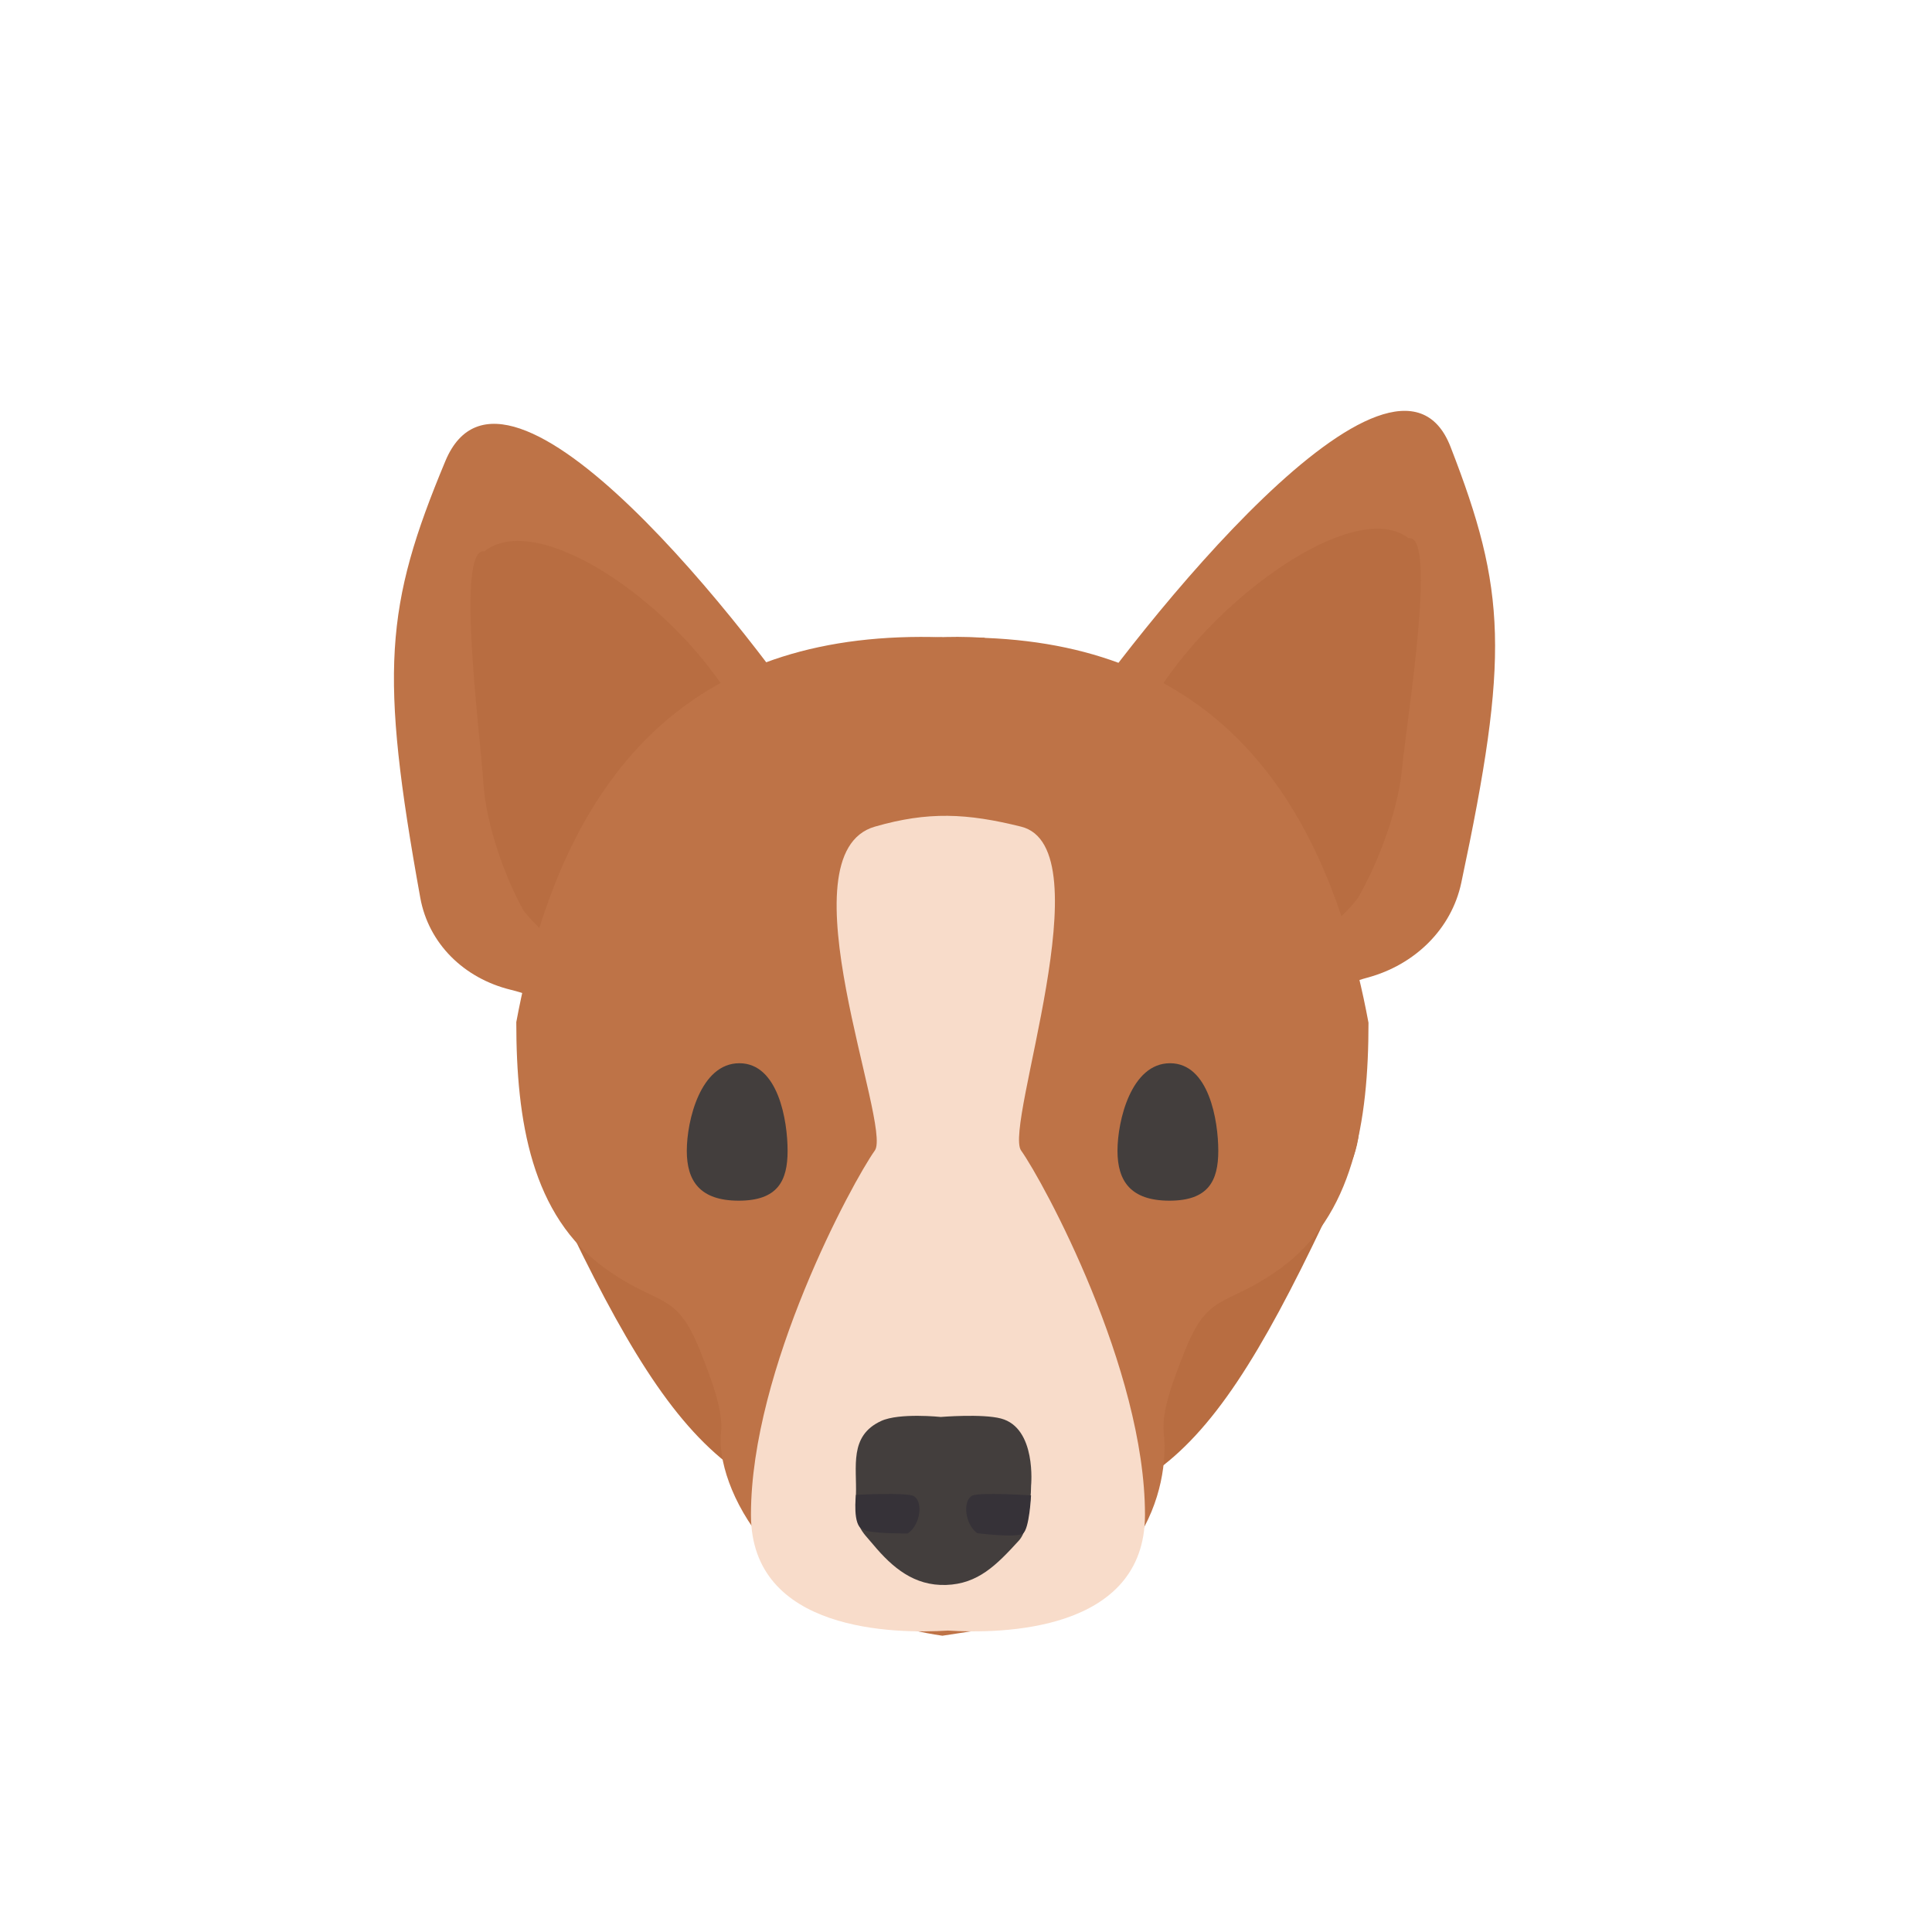
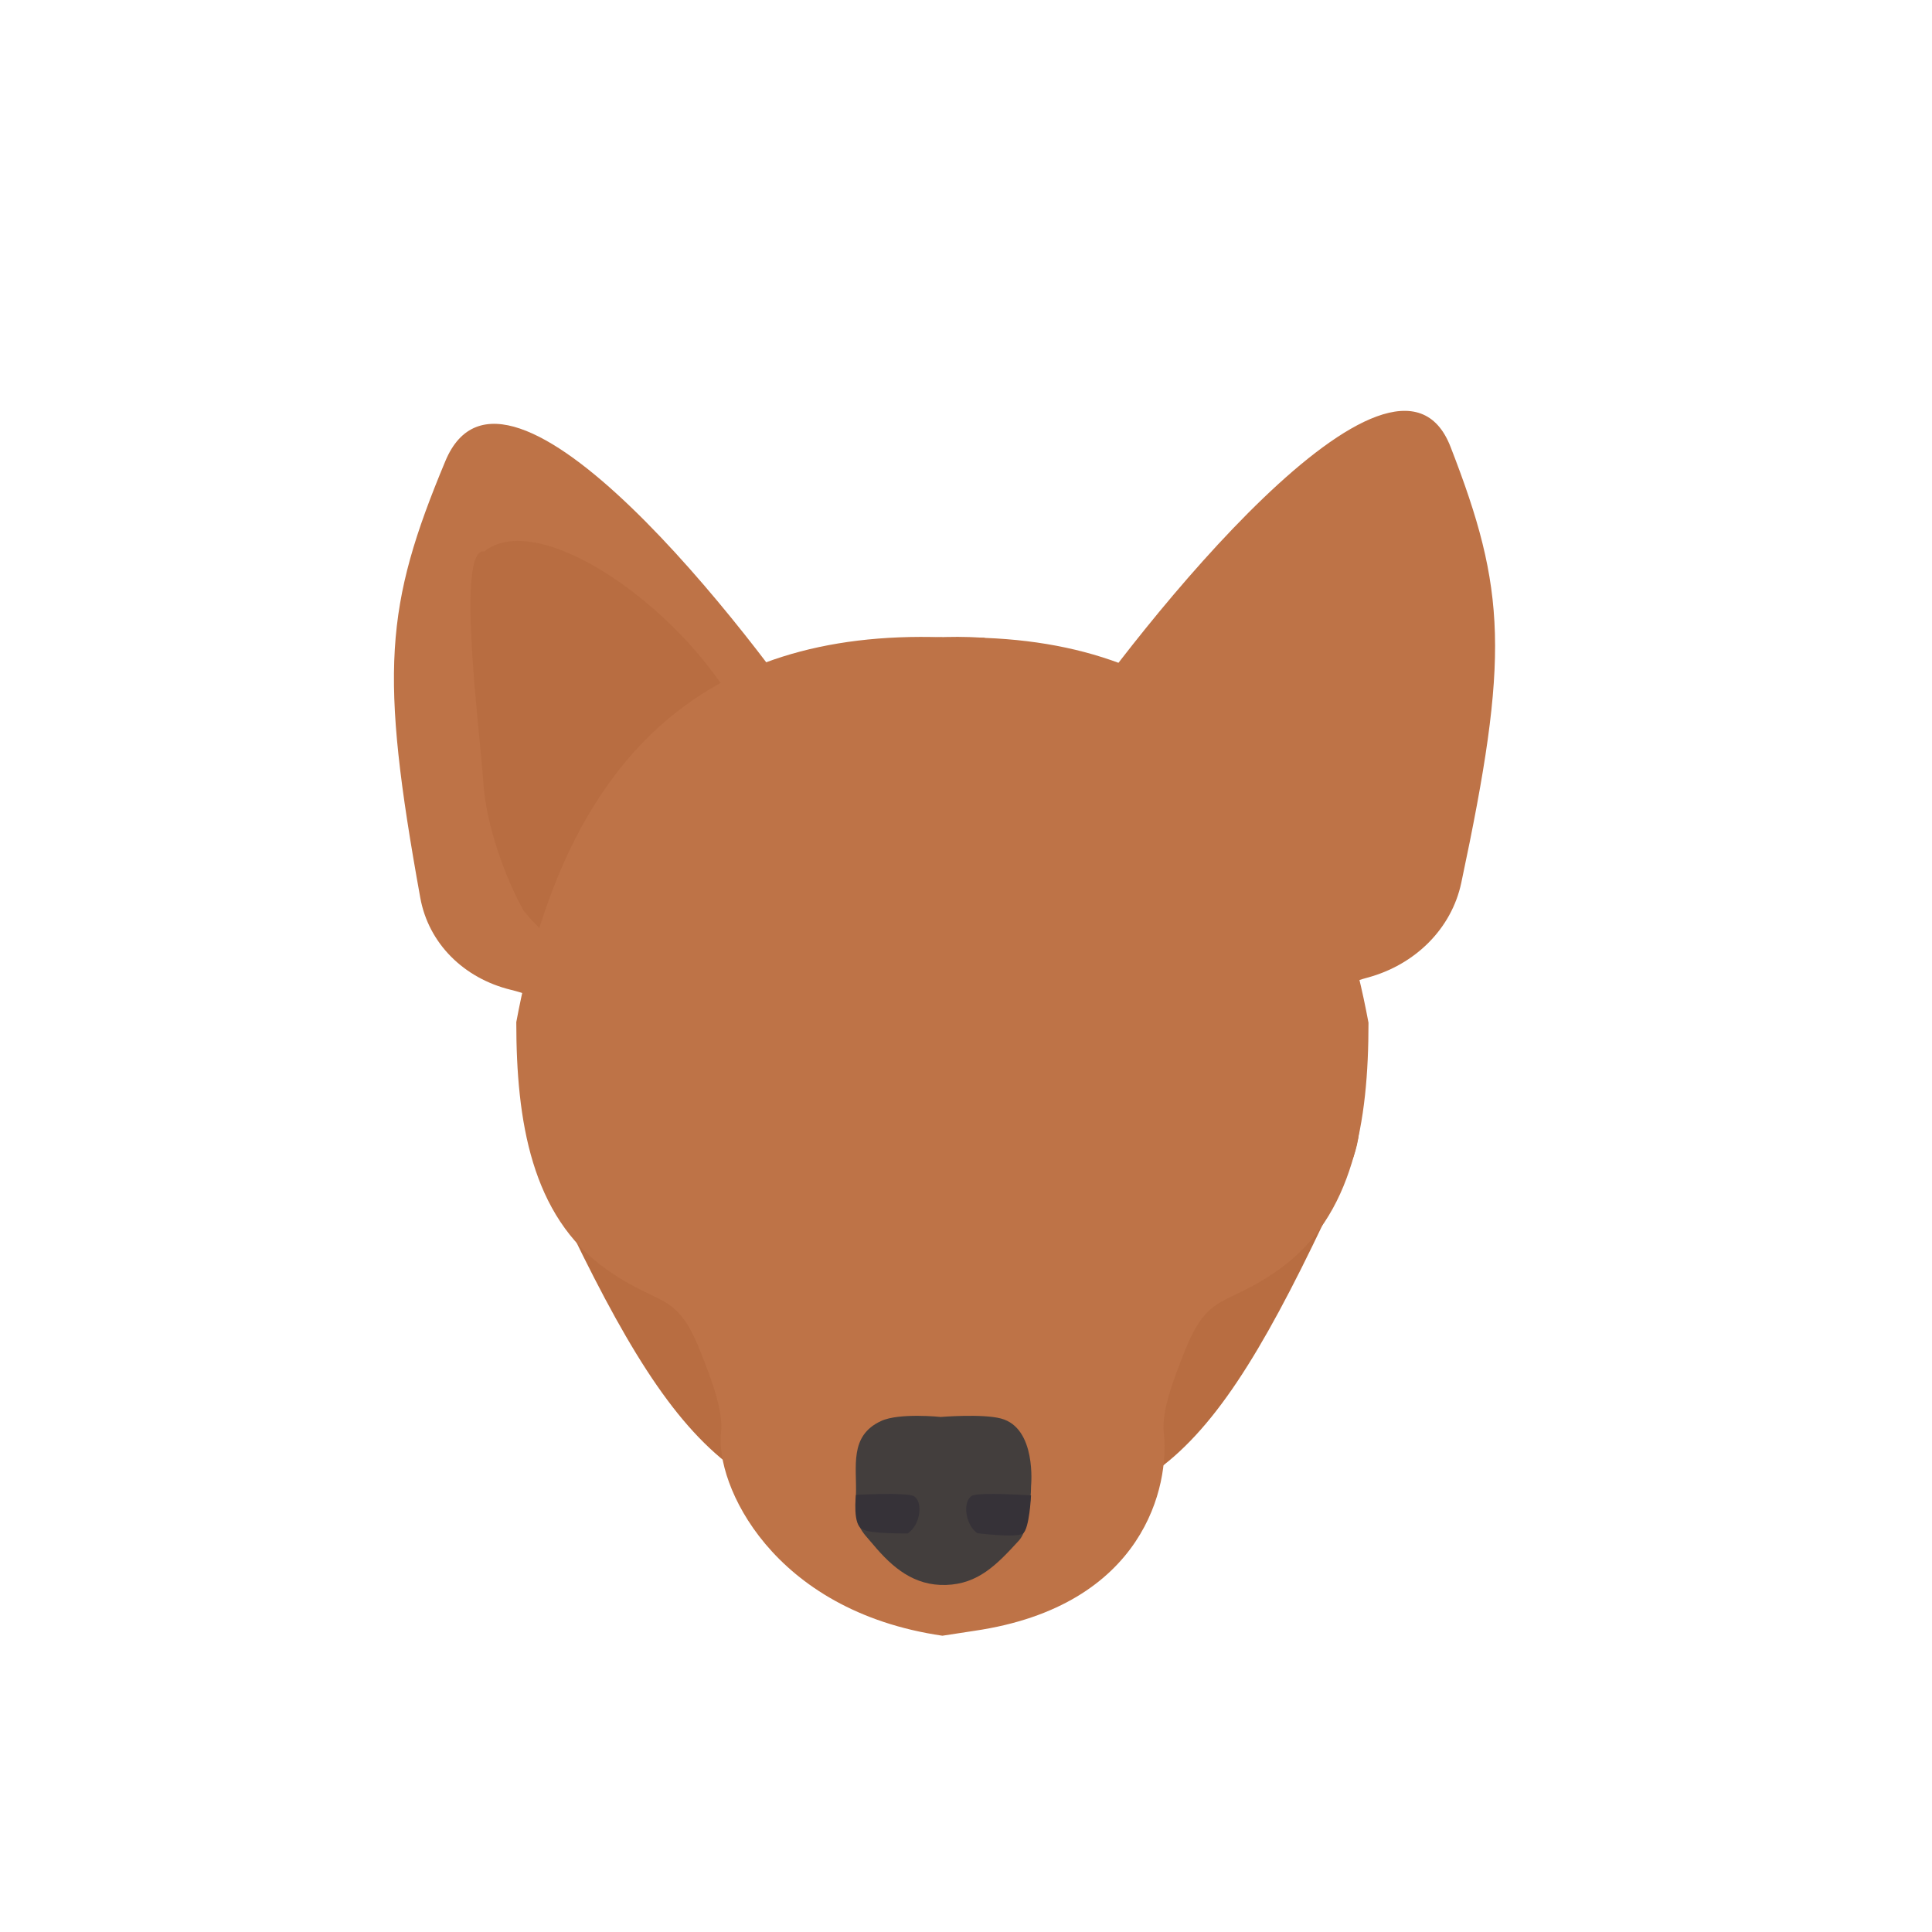
<svg xmlns="http://www.w3.org/2000/svg" width="300" height="300" viewBox="0 0 300 300" fill="none">
  <path d="M69.154 71.598C59.752 94.144 58.92 104.352 65.261 139.403C66.541 146.481 72 151.914 79.34 153.701C86.794 155.515 89.912 159.814 89.912 159.814L89.928 159.793L89.924 159.815L92.302 162.784C92.302 162.784 97.058 156.195 99.347 149.071C100.208 146.388 101.852 144.459 103.875 142.084C104.528 141.317 105.221 140.504 105.94 139.603C106.777 138.556 107.174 137.846 107.236 137.402C111.018 132.776 114.936 128.197 118.442 124.512C121.513 123.579 124.402 122.417 125.501 121.136C128.928 117.141 128.844 116.361 127.918 116.57C128.135 116.304 128.26 116.064 128.258 115.859C116.917 98.471 78.555 49.053 69.154 71.598Z" fill="#BE7347" />
  <path d="M117.59 117.883C113 99.616 85.038 77.84 75.214 85.611C70.702 84.95 74.589 114.019 75.043 121.408C75.465 128.27 78.555 136.479 81.28 141.369C81.28 141.369 87.909 149.844 91.623 147.44C95.338 145.037 119.982 122.567 117.59 117.883Z" fill="#B86D41" />
  <path d="M225.235 69.373C233.901 91.662 234.397 101.851 226.902 137.099C225.388 144.217 219.748 149.808 212.347 151.804C204.829 153.831 201.568 158.221 201.568 158.221L201.554 158.201L201.557 158.222L199.08 161.26C199.08 161.26 194.539 154.804 192.482 147.742C191.708 145.081 190.128 143.199 188.182 140.88C187.553 140.132 186.887 139.338 186.197 138.457C185.394 137.433 185.02 136.734 184.972 136.292C181.341 131.771 177.572 127.301 174.185 123.714C171.144 122.868 168.291 121.788 167.233 120.538C163.936 116.639 164.046 115.856 164.966 116.038C164.757 115.779 164.64 115.542 164.648 115.337C176.566 97.618 216.569 47.085 225.235 69.373Z" fill="#BE7347" />
-   <path d="M175.255 117.066C180.447 98.66 209.137 76.078 218.711 83.573C223.247 82.784 218.403 111.976 217.705 119.382C217.058 126.26 213.697 134.56 210.81 139.53C210.81 139.53 203.9 148.197 200.262 145.899C196.625 143.6 172.707 121.82 175.255 117.066Z" fill="#B86D41" />
  <path d="M139.952 99.507C140.038 99.261 140.083 99.135 140.083 99.135C141.747 99.034 143.341 98.99 144.867 98.998C147.341 98.855 150.013 98.86 152.899 99.035C152.899 99.035 152.97 99.234 153.103 99.618C175.169 103.036 178.313 119.658 177.551 126.662C177.233 129.591 178.751 133.855 180.228 137.79C183.364 146.152 191.006 151.942 198.083 157.304C207.655 164.555 214.397 170.661 209.359 181.648C188.543 227.039 179.038 237.066 146.328 235.308C146.084 235.295 145.843 235.28 145.604 235.261C113.699 236.753 103.849 224.579 83.257 179.677C78.219 168.691 85.328 164.455 94.899 157.204C101.976 151.842 109.618 146.052 112.755 137.69C114.231 133.755 115.75 129.491 115.431 126.562C114.668 119.55 117.82 102.899 139.952 99.507Z" fill="#B86D41" />
  <path d="M111.959 222.441C111.041 230.394 119.775 250.115 146.334 253.995L151.284 253.236C177.843 249.355 181.627 230.483 180.71 222.53C180.326 219.205 182.154 214.364 183.931 209.896C186.429 203.614 188.337 202.701 191.809 201.038C193.585 200.188 195.769 199.142 198.651 197.082C210.171 188.849 212.499 174.117 212.499 158.807C204.806 117.537 183.26 97.819 146.334 99.041V98.952C109.409 97.729 87.863 117.447 80.169 158.718C80.169 174.028 82.498 188.76 94.017 196.993C96.899 199.053 99.084 200.099 100.859 200.949C104.332 202.612 106.239 203.525 108.737 209.806C110.514 214.275 112.342 219.116 111.959 222.441Z" fill="#BE7347" />
-   <path d="M158.552 128.361C171.635 131.617 155.837 174.839 158.552 178.646C162.015 183.503 177.793 212.567 177.792 235.217C177.792 253.475 155.323 253.707 147.2 253.194C139.077 253.707 116.607 253.475 116.607 235.217C116.607 212.567 132.385 183.503 135.848 178.646C138.563 174.839 121.225 132.583 135.848 128.361C144.111 125.975 150.145 126.269 158.552 128.361Z" fill="#F8DCCA" />
  <path d="M136.826 220.648C139.644 219.35 146.079 220.024 146.079 220.024C146.079 220.024 152.513 219.498 155.422 220.264C160.985 221.729 160.107 230.683 160.107 230.683C160.107 230.683 160.088 237.163 158.213 239.218C154.717 243.048 151.864 245.945 146.913 246.11C141.961 246.274 138.591 243.437 135.58 239.831C133.743 237.632 132.72 237.177 132.908 232.177C133.073 227.764 131.804 222.96 136.826 220.648Z" fill="#433E3D" />
  <path d="M133.979 237.474C132.332 236.925 132.913 232.119 132.913 232.119C132.913 232.119 140.797 231.712 141.878 232.313C143.331 233.119 143.012 236.677 140.964 238.109C140.964 238.109 135.022 238.195 133.979 237.474Z" fill="#363238" />
  <path d="M158.827 238.136C159.853 237.434 160.098 232.202 160.098 232.202C160.098 232.202 151.995 231.677 150.934 232.257C149.508 233.037 149.767 236.6 151.74 238.07C151.74 238.07 157.802 238.838 158.827 238.136Z" fill="#363238" />
-   <path d="M114.712 186.441C108.672 186.441 106.646 183.372 106.646 178.699C106.646 174.026 108.767 165.098 114.807 165.098C120.848 165.098 122.298 174.026 122.298 178.699C122.298 183.372 120.753 186.441 114.712 186.441Z" fill="#433E3D" />
-   <path d="M181.589 186.441C175.549 186.441 173.523 183.372 173.523 178.699C173.523 174.026 175.644 165.098 181.684 165.098C187.724 165.098 189.175 174.026 189.175 178.699C189.175 183.372 187.629 186.441 181.589 186.441Z" fill="#433E3D" />
</svg>